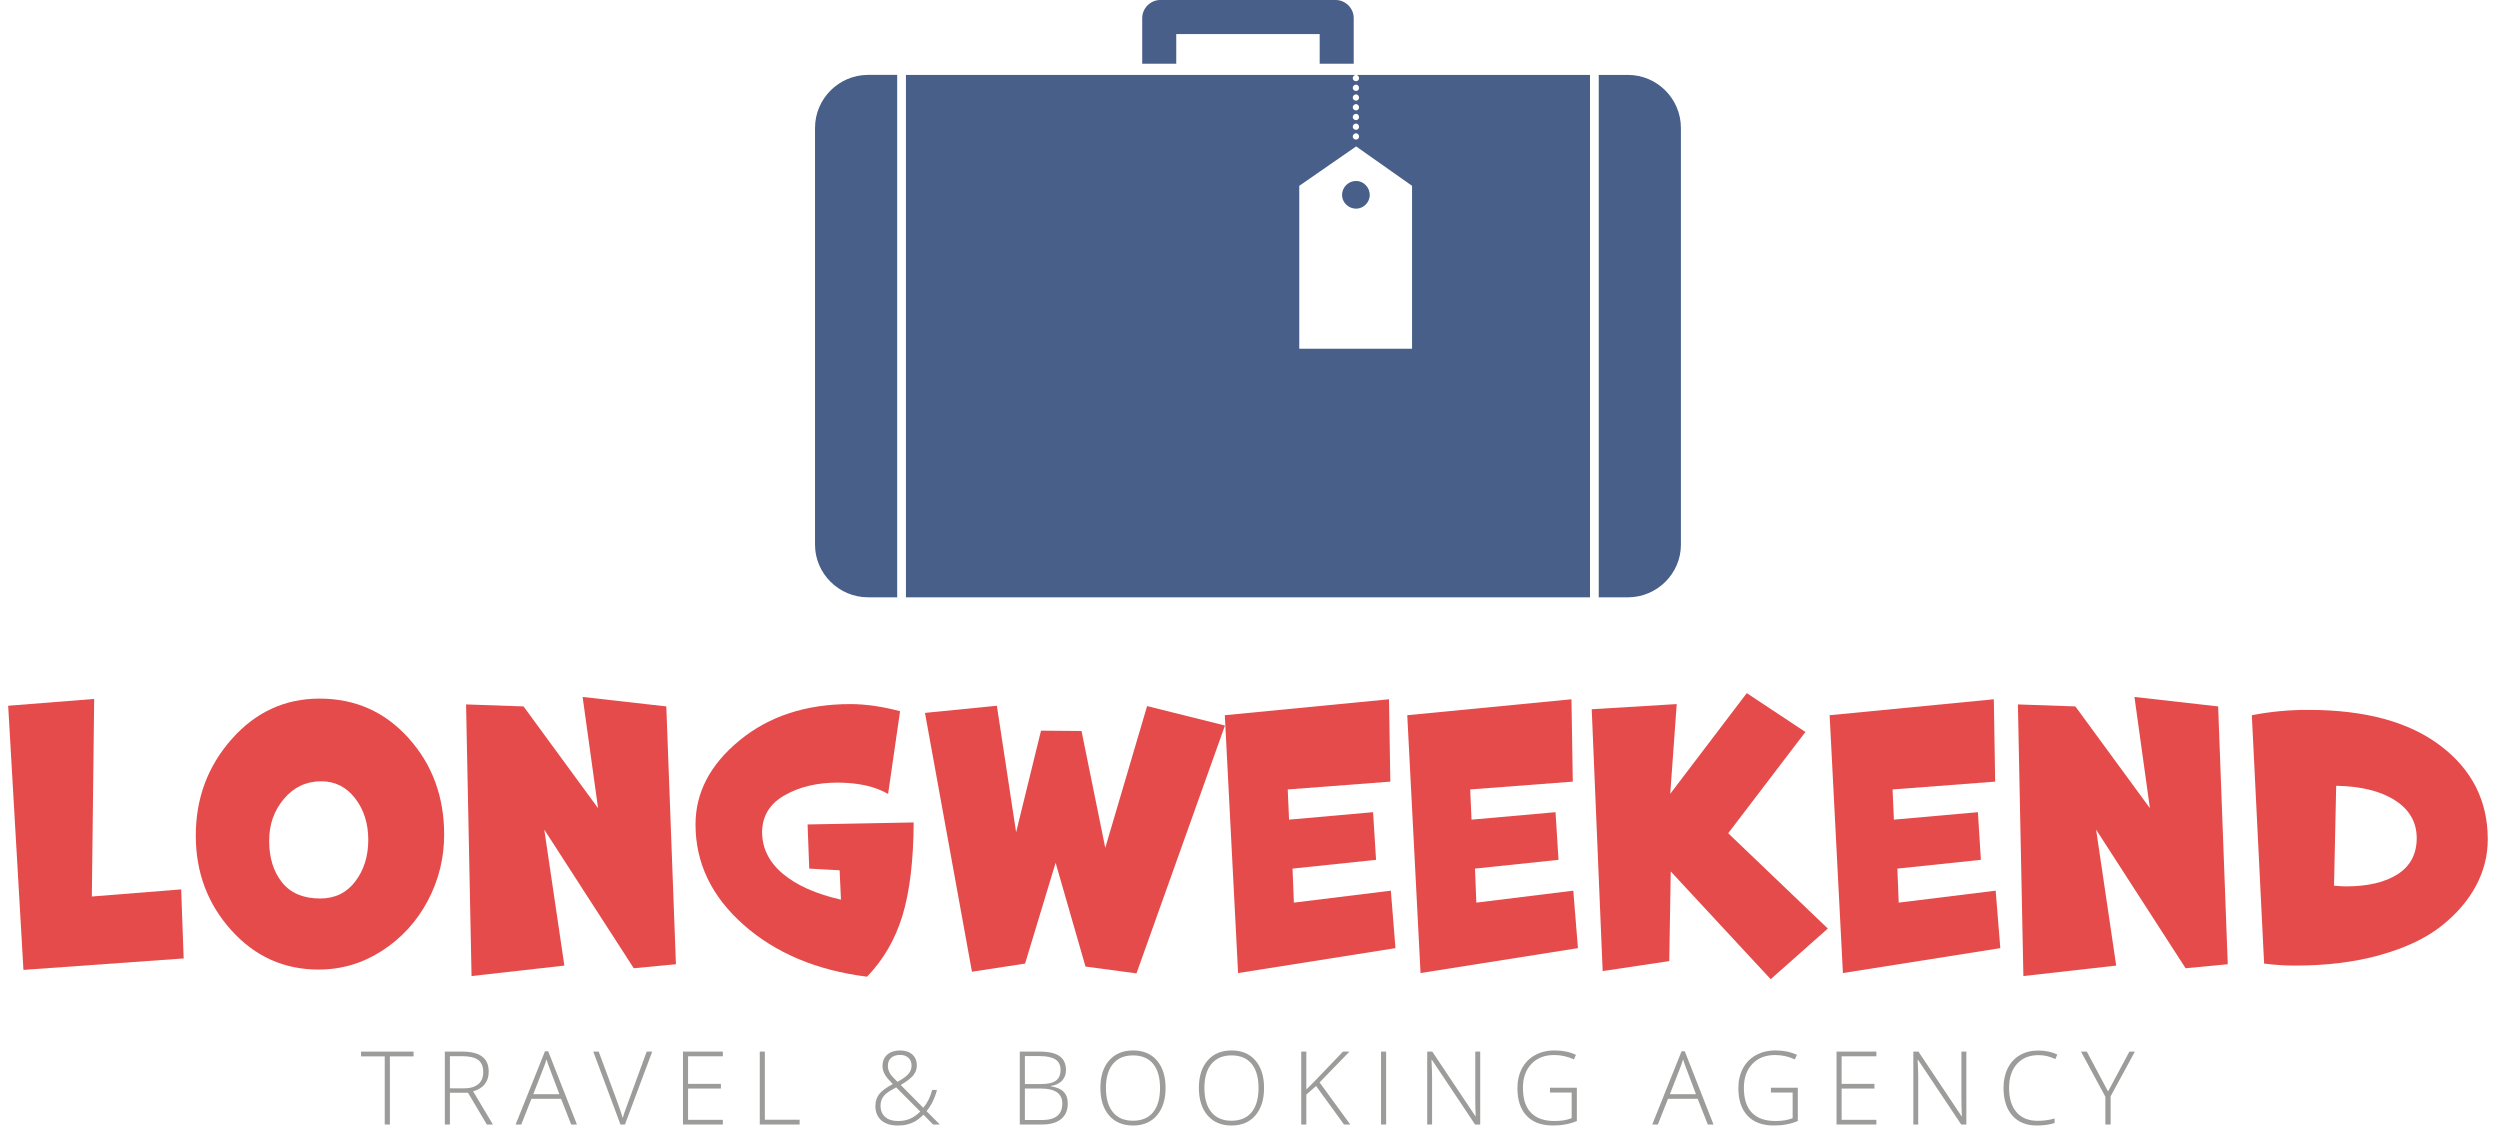
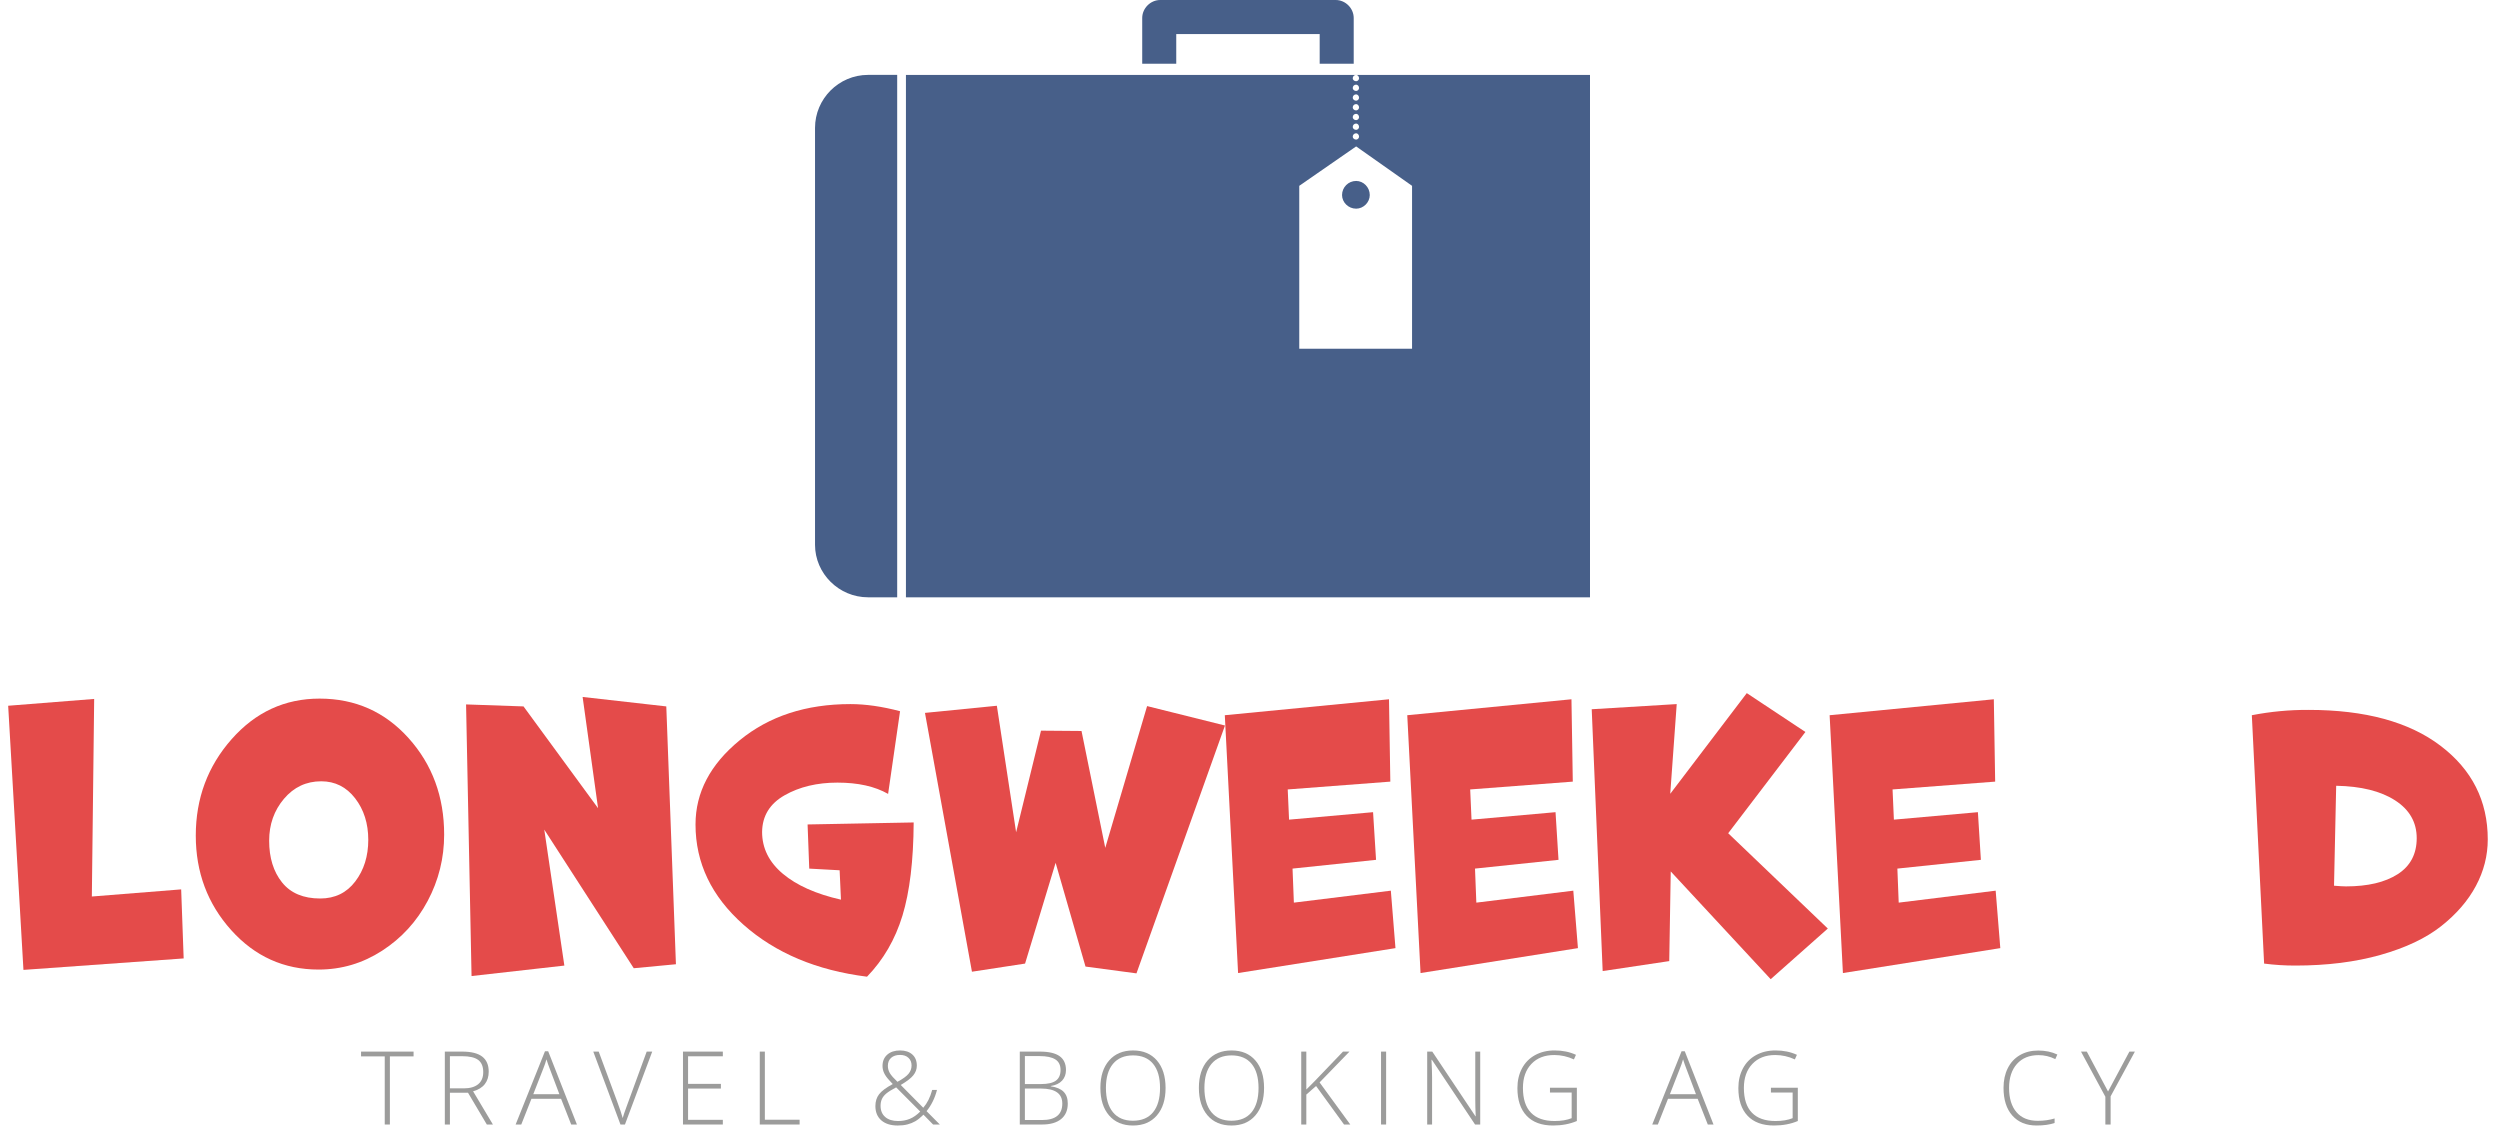
<svg xmlns="http://www.w3.org/2000/svg" version="1.1" id="Layer_1" x="0px" y="0px" width="272.293px" height="123.588px" viewBox="0 0 272.293 123.588" enable-background="new 0 0 272.293 123.588" xml:space="preserve">
  <g>
    <path fill="#9C9C9B" d="M42.465,122.479h-0.56v-7.421h-2.58v-0.521h5.72v0.521h-2.58V122.479z" />
    <path fill="#9C9C9B" d="M49.004,119.019v3.46H48.45v-7.942h1.89c0.985,0,1.713,0.182,2.184,0.546   c0.471,0.364,0.706,0.912,0.706,1.643c0,0.532-0.14,0.981-0.421,1.347c-0.281,0.366-0.707,0.628-1.279,0.788l2.157,3.618h-0.663   l-2.048-3.46H49.004z M49.004,118.541h1.516c0.67,0,1.19-0.149,1.559-0.448c0.369-0.299,0.554-0.74,0.554-1.323   c0-0.605-0.181-1.045-0.543-1.32c-0.362-0.275-0.953-0.413-1.771-0.413h-1.315V118.541z" />
    <path fill="#9C9C9B" d="M61.11,119.676h-3.227l-1.108,2.803h-0.614l3.194-7.975h0.353l3.129,7.975h-0.625L61.11,119.676z    M58.084,119.176h2.841l-1.081-2.863c-0.09-0.225-0.199-0.536-0.326-0.934c-0.098,0.348-0.205,0.663-0.32,0.945L58.084,119.176z" />
    <path fill="#9C9C9B" d="M70.436,114.537h0.603l-2.971,7.942h-0.489l-2.961-7.942h0.592l1.999,5.405   c0.304,0.815,0.509,1.427,0.614,1.836c0.073-0.272,0.216-0.694,0.429-1.266L70.436,114.537z" />
    <path fill="#9C9C9B" d="M78.729,122.479h-4.341v-7.942h4.341v0.511h-3.786v3.004h3.575v0.511h-3.575v3.406h3.786V122.479z" />
    <path fill="#9C9C9B" d="M82.752,122.479v-7.942h0.554v7.421h3.786v0.521H82.752z" />
    <path fill="#9C9C9B" d="M95.345,120.464c0-0.5,0.133-0.925,0.399-1.277c0.266-0.351,0.763-0.722,1.491-1.114l-0.408-0.445   c-0.239-0.257-0.416-0.509-0.532-0.755c-0.116-0.246-0.174-0.503-0.174-0.772c0-0.518,0.173-0.929,0.519-1.233   c0.346-0.304,0.81-0.456,1.393-0.456c0.561,0,1.006,0.147,1.334,0.44c0.328,0.293,0.492,0.699,0.492,1.217   c0,0.38-0.127,0.729-0.38,1.046c-0.253,0.317-0.712,0.669-1.374,1.057l2.455,2.483c0.221-0.261,0.409-0.545,0.565-0.853   c0.156-0.308,0.291-0.672,0.407-1.092h0.522c-0.228,0.891-0.607,1.662-1.135,2.314l1.445,1.456h-0.733l-1.049-1.07   c-0.333,0.326-0.63,0.564-0.891,0.714c-0.261,0.15-0.546,0.265-0.856,0.345c-0.31,0.08-0.662,0.12-1.057,0.12   c-0.757,0-1.352-0.187-1.785-0.56C95.562,121.655,95.345,121.134,95.345,120.464z M97.817,122.099c0.464,0,0.888-0.079,1.274-0.236   c0.386-0.158,0.765-0.423,1.138-0.796l-2.624-2.635c-0.493,0.261-0.848,0.482-1.068,0.666c-0.219,0.183-0.378,0.381-0.478,0.595   c-0.1,0.214-0.15,0.464-0.15,0.75c0,0.518,0.168,0.923,0.505,1.217C96.752,121.952,97.22,122.099,97.817,122.099z M96.704,116.09   c0,0.286,0.073,0.551,0.217,0.793c0.145,0.243,0.42,0.558,0.826,0.945c0.576-0.308,0.976-0.596,1.201-0.864   c0.225-0.268,0.337-0.574,0.337-0.918c0-0.34-0.112-0.617-0.337-0.828c-0.224-0.212-0.529-0.318-0.913-0.318   c-0.413,0-0.738,0.105-0.975,0.315S96.704,115.717,96.704,116.09z" />
    <path fill="#9C9C9B" d="M111.073,114.537h2.178c0.981,0,1.702,0.167,2.162,0.5c0.46,0.333,0.69,0.837,0.69,1.51   c0,0.46-0.14,0.843-0.421,1.149c-0.281,0.306-0.691,0.503-1.23,0.589v0.033c0.634,0.094,1.1,0.294,1.399,0.6   c0.299,0.306,0.448,0.732,0.448,1.279c0,0.732-0.243,1.295-0.728,1.69c-0.485,0.395-1.173,0.592-2.064,0.592h-2.434V114.537z    M111.628,118.073h1.749c0.746,0,1.289-0.124,1.627-0.372c0.339-0.248,0.508-0.636,0.508-1.165c0-0.529-0.191-0.913-0.573-1.152   c-0.382-0.239-0.952-0.358-1.709-0.358h-1.602V118.073z M111.628,118.562v3.428h1.869c1.47,0,2.206-0.597,2.206-1.793   c0-1.09-0.775-1.635-2.325-1.635H111.628z" />
    <path fill="#9C9C9B" d="M126.951,118.497c0,1.26-0.315,2.257-0.945,2.991c-0.63,0.733-1.499,1.1-2.608,1.1   c-1.105,0-1.972-0.367-2.602-1.1c-0.63-0.733-0.945-1.734-0.945-3.001c0-1.264,0.318-2.259,0.953-2.985   c0.636-0.726,1.504-1.089,2.605-1.089c1.108,0,1.975,0.365,2.602,1.095C126.637,116.236,126.951,117.233,126.951,118.497z    M120.454,118.497c0,1.137,0.254,2.016,0.76,2.638c0.507,0.621,1.235,0.932,2.184,0.932c0.956,0,1.687-0.308,2.192-0.923   c0.505-0.616,0.758-1.498,0.758-2.646c0-1.144-0.253-2.022-0.758-2.632c-0.505-0.61-1.232-0.915-2.181-0.915   c-0.945,0-1.674,0.308-2.187,0.923C120.71,116.489,120.454,117.363,120.454,118.497z" />
    <path fill="#9C9C9B" d="M137.678,118.497c0,1.26-0.315,2.257-0.945,2.991c-0.63,0.733-1.499,1.1-2.607,1.1   c-1.105,0-1.972-0.367-2.602-1.1c-0.63-0.733-0.945-1.734-0.945-3.001c0-1.264,0.318-2.259,0.953-2.985   c0.635-0.726,1.504-1.089,2.605-1.089c1.108,0,1.976,0.365,2.602,1.095C137.365,116.236,137.678,117.233,137.678,118.497z    M131.181,118.497c0,1.137,0.253,2.016,0.761,2.638c0.507,0.621,1.235,0.932,2.184,0.932c0.956,0,1.687-0.308,2.192-0.923   c0.505-0.616,0.758-1.498,0.758-2.646c0-1.144-0.253-2.022-0.758-2.632c-0.505-0.61-1.232-0.915-2.181-0.915   c-0.945,0-1.674,0.308-2.186,0.923C131.437,116.489,131.181,117.363,131.181,118.497z" />
    <path fill="#9C9C9B" d="M147.069,122.479h-0.681l-3.046-4.194l-1.061,0.934v3.259h-0.554v-7.942h0.554v4.129l0.88-0.88l3.115-3.249   h0.706l-3.256,3.357L147.069,122.479z" />
    <path fill="#9C9C9B" d="M150.419,122.479v-7.942h0.554v7.942H150.419z" />
    <path fill="#9C9C9B" d="M161.22,122.479h-0.56l-4.704-7.051h-0.043c0.043,0.84,0.065,1.474,0.065,1.901v5.15h-0.533v-7.942H156   l4.699,7.041h0.032c-0.032-0.652-0.049-1.271-0.049-1.858v-5.183h0.538V122.479z" />
    <path fill="#9C9C9B" d="M168.819,118.475h2.928v3.623c-0.768,0.326-1.632,0.489-2.591,0.489c-1.253,0-2.215-0.354-2.881-1.062   c-0.67-0.708-1.003-1.71-1.003-3.007c0-0.808,0.167-1.524,0.496-2.149c0.333-0.625,0.808-1.107,1.423-1.448   c0.619-0.34,1.327-0.511,2.128-0.511c0.866,0,1.642,0.159,2.33,0.478l-0.223,0.5c-0.688-0.319-1.402-0.478-2.14-0.478   c-1.047,0-1.878,0.323-2.49,0.97c-0.616,0.646-0.922,1.518-0.922,2.616c0,1.195,0.291,2.094,0.875,2.697   c0.583,0.603,1.439,0.905,2.569,0.905c0.732,0,1.353-0.103,1.863-0.31v-2.792h-2.363V118.475z" />
    <path fill="#9C9C9B" d="M184.904,119.676h-3.227l-1.108,2.803h-0.612l3.194-7.975h0.351l3.129,7.975h-0.623L184.904,119.676z    M181.88,119.176h2.839l-1.079-2.863c-0.09-0.225-0.199-0.536-0.326-0.934c-0.098,0.348-0.206,0.663-0.322,0.945L181.88,119.176z" />
    <path fill="#9C9C9B" d="M192.883,118.475h2.93v3.623c-0.768,0.326-1.633,0.489-2.593,0.489c-1.253,0-2.213-0.354-2.881-1.062   c-0.668-0.708-1.001-1.71-1.001-3.007c0-0.808,0.165-1.524,0.496-2.149c0.332-0.625,0.806-1.107,1.423-1.448   c0.618-0.34,1.326-0.511,2.126-0.511c0.866,0,1.644,0.159,2.332,0.478l-0.224,0.5c-0.688-0.319-1.402-0.478-2.14-0.478   c-1.047,0-1.876,0.323-2.49,0.97c-0.614,0.646-0.922,1.518-0.922,2.616c0,1.195,0.293,2.094,0.877,2.697   c0.583,0.603,1.438,0.905,2.568,0.905c0.732,0,1.355-0.103,1.865-0.31v-2.792h-2.365V118.475z" />
-     <path fill="#9C9C9B" d="M204.371,122.479h-4.34v-7.942h4.34v0.511h-3.786v3.004h3.575v0.511h-3.575v3.406h3.786V122.479z" />
-     <path fill="#9C9C9B" d="M214.169,122.479h-0.56l-4.704-7.051h-0.043c0.043,0.84,0.065,1.474,0.065,1.901v5.15h-0.532v-7.942h0.554   l4.699,7.041h0.032c-0.032-0.652-0.049-1.271-0.049-1.858v-5.183h0.538V122.479z" />
    <path fill="#9C9C9B" d="M222.033,114.922c-0.996,0-1.78,0.319-2.352,0.956c-0.572,0.638-0.858,1.51-0.858,2.618   c0,1.134,0.27,2.014,0.809,2.64s1.311,0.94,2.314,0.94c0.667,0,1.279-0.085,1.836-0.255v0.489   c-0.525,0.185-1.181,0.277-1.967,0.277c-1.115,0-1.994-0.36-2.635-1.081c-0.641-0.721-0.961-1.728-0.961-3.02   c0-0.808,0.152-1.519,0.46-2.135c0.304-0.616,0.746-1.091,1.318-1.426c0.576-0.335,1.242-0.503,2.003-0.503   c0.775,0,1.469,0.145,2.081,0.434l-0.223,0.5C223.279,115.067,222.671,114.922,222.033,114.922z" />
    <path fill="#9C9C9B" d="M229.603,118.883l2.325-4.346h0.598l-2.644,4.873v3.069h-0.572v-3.026l-2.655-4.916h0.634L229.603,118.883z   " />
  </g>
  <g>
    <path fill-rule="evenodd" clip-rule="evenodd" fill="#475F89" d="M126.367,0h19.117c1.059,0,1.959,0.901,1.959,1.96v4.981h-3.707   V3.709h-15.622v3.232h-3.707V1.96C124.407,0.901,125.309,0,126.367,0L126.367,0z" />
    <g>
      <path fill="#475F89" d="M146.172,21.244c0,0.795,0.688,1.484,1.536,1.484c0.795,0,1.483-0.689,1.483-1.484    c0-0.847-0.688-1.536-1.483-1.536C146.86,19.708,146.172,20.397,146.172,21.244z" />
      <path fill="#475F89" d="M88.77,13.933v45.404c0,3.125,2.595,5.72,5.773,5.72h3.176v-56.9h-3.176    C91.365,8.159,88.77,10.755,88.77,13.933z" />
-       <path fill="#475F89" d="M177.309,8.159h-3.178v56.9h3.178c3.176,0,5.771-2.595,5.771-5.72V13.933    C183.08,10.755,180.485,8.159,177.309,8.159z" />
      <path fill="#475F89" d="M148.026,8.53c0,0.159-0.159,0.318-0.319,0.318c-0.212,0-0.371-0.159-0.371-0.318    c0-0.212,0.159-0.371,0.371-0.371H98.672v56.9h74.506v-56.9h-25.471C147.867,8.159,148.026,8.318,148.026,8.53z M147.707,9.219    c0.159,0,0.319,0.158,0.319,0.37c0,0.159-0.159,0.318-0.319,0.318c-0.212,0-0.371-0.159-0.371-0.318    C147.336,9.377,147.495,9.219,147.707,9.219z M147.707,10.278c0.159,0,0.319,0.158,0.319,0.371c0,0.158-0.159,0.318-0.319,0.318    c-0.212,0-0.371-0.159-0.371-0.318C147.336,10.437,147.495,10.278,147.707,10.278z M147.707,11.337    c0.159,0,0.319,0.159,0.319,0.371c0,0.159-0.159,0.318-0.319,0.318c-0.212,0-0.371-0.159-0.371-0.318    C147.336,11.497,147.495,11.337,147.707,11.337z M147.707,12.398c0.159,0,0.319,0.159,0.319,0.37c0,0.159-0.159,0.318-0.319,0.318    c-0.212,0-0.371-0.158-0.371-0.318C147.336,12.556,147.495,12.398,147.707,12.398z M147.707,13.457    c0.159,0,0.319,0.159,0.319,0.37c0,0.159-0.159,0.318-0.319,0.318c-0.212,0-0.371-0.158-0.371-0.318    C147.336,13.616,147.495,13.457,147.707,13.457z M147.707,14.516c0.159,0,0.319,0.159,0.319,0.371    c0,0.158-0.159,0.318-0.319,0.318c-0.212,0-0.371-0.159-0.371-0.318C147.336,14.676,147.495,14.516,147.707,14.516z     M153.797,37.986h-12.285V20.239l6.195-4.292l6.09,4.292V37.986z" />
    </g>
  </g>
  <g>
    <path fill="#E44B4A" d="M20.004,104.39l-17.45,1.248L0.89,76.868l9.367-0.741l-0.253,21.519l9.729-0.777L20.004,104.39z" />
    <path fill="#E44B4A" d="M34.696,105.602c-3.771,0-6.942-1.432-9.514-4.295s-3.858-6.296-3.858-10.299   c0-4.05,1.301-7.55,3.903-10.497c2.602-2.947,5.794-4.421,9.578-4.421c3.89,0,7.124,1.438,9.703,4.313   c2.579,2.875,3.868,6.374,3.868,10.497c0,2.568-0.598,4.977-1.793,7.225c-1.196,2.248-2.851,4.057-4.965,5.425   C39.504,104.918,37.197,105.602,34.696,105.602z M34.877,97.862c1.606,0,2.88-0.62,3.822-1.862   c0.942-1.241,1.413-2.751,1.413-4.529s-0.477-3.285-1.431-4.521c-0.954-1.235-2.186-1.854-3.695-1.854   c-1.63,0-2.983,0.637-4.058,1.908s-1.612,2.794-1.612,4.565c0,1.857,0.468,3.37,1.403,4.539   C31.656,97.278,33.042,97.862,34.877,97.862z" />
    <path fill="#E44B4A" d="M73.62,105.023l-4.593,0.434L59.28,90.358l2.188,14.81l-10.108,1.14l-0.597-29.584l6.257,0.217   l8.119,11.085L63.457,75.91l9.114,1.03L73.62,105.023z" />
    <path fill="#E44B4A" d="M91.595,97.989l-0.145-3.201l-3.309-0.181l-0.181-4.81l11.555-0.218c-0.024,4.172-0.431,7.553-1.221,10.145   c-0.79,2.593-2.077,4.811-3.86,6.655c-5.485-0.688-9.97-2.574-13.454-5.66s-5.226-6.727-5.226-10.922   c0-3.484,1.603-6.54,4.81-9.168c3.207-2.628,7.227-3.942,12.061-3.942c1.651,0,3.454,0.259,5.407,0.777L96.73,86.47   c-1.435-0.82-3.273-1.23-5.515-1.23c-2.219,0-4.135,0.459-5.75,1.375c-1.616,0.916-2.436,2.248-2.459,3.996   c0,1.772,0.753,3.291,2.26,4.557S88.882,97.374,91.595,97.989z" />
    <path fill="#E44B4A" d="M123.781,106.017l-5.551-0.741l-3.255-11.302l-3.327,10.977l-5.786,0.886l-5.117-28.191l7.83-0.777   l2.097,13.779l2.712-11.066l4.412,0.036l2.586,12.73l4.557-15.443l8.481,2.116L123.781,106.017z" />
    <path fill="#E44B4A" d="M151.991,103.268l-17.142,2.713l-1.446-28.082l17.883-1.736l0.145,8.969l-11.175,0.851l0.145,3.29   l9.15-0.813l0.325,5.19l-9.096,0.954l0.145,3.708l10.561-1.303L151.991,103.268z" />
    <path fill="#E44B4A" d="M171.864,103.268l-17.142,2.713l-1.447-28.082l17.884-1.736l0.145,8.969l-11.175,0.851l0.145,3.29   l9.15-0.813l0.325,5.19l-9.096,0.954l0.145,3.708l10.561-1.303L171.864,103.268z" />
    <path fill="#E44B4A" d="M199.08,101.135l-6.221,5.515l-10.886-11.735l-0.163,9.765l-7.251,1.085l-1.193-28.517l9.258-0.561   l-0.705,9.771l8.336-10.965l6.384,4.231l-8.409,11.03L199.08,101.135z" />
    <path fill="#E44B4A" d="M217.867,103.268l-17.142,2.713l-1.447-28.082l17.884-1.736l0.145,8.969l-11.175,0.851l0.145,3.29   l9.15-0.813l0.325,5.19l-9.096,0.954l0.145,3.708l10.561-1.303L217.867,103.268z" />
-     <path fill="#E44B4A" d="M242.641,105.023l-4.593,0.434l-9.747-15.099l2.188,14.81l-10.108,1.14l-0.597-29.584l6.257,0.217   l8.119,11.085l-1.682-12.115l9.114,1.03L242.641,105.023z" />
    <path fill="#E44B4A" d="M246.601,104.951l-1.338-27.052c2.05-0.398,4.111-0.591,6.185-0.579c6.148,0,10.938,1.302,14.367,3.906   c3.43,2.604,5.145,6.003,5.145,10.198c0,1.772-0.432,3.463-1.293,5.072c-0.862,1.609-2.122,3.068-3.779,4.376   c-1.658,1.309-3.854,2.352-6.592,3.129c-2.736,0.777-5.835,1.166-9.294,1.166C248.845,105.168,247.711,105.095,246.601,104.951z    M254.45,85.584l-0.235,10.886c0.591,0.049,1.024,0.073,1.302,0.073c2.375,0,4.253-0.443,5.633-1.329   c1.381-0.887,2.071-2.194,2.071-3.925c0-1.729-0.784-3.101-2.352-4.113S257.162,85.632,254.45,85.584z" />
  </g>
</svg>